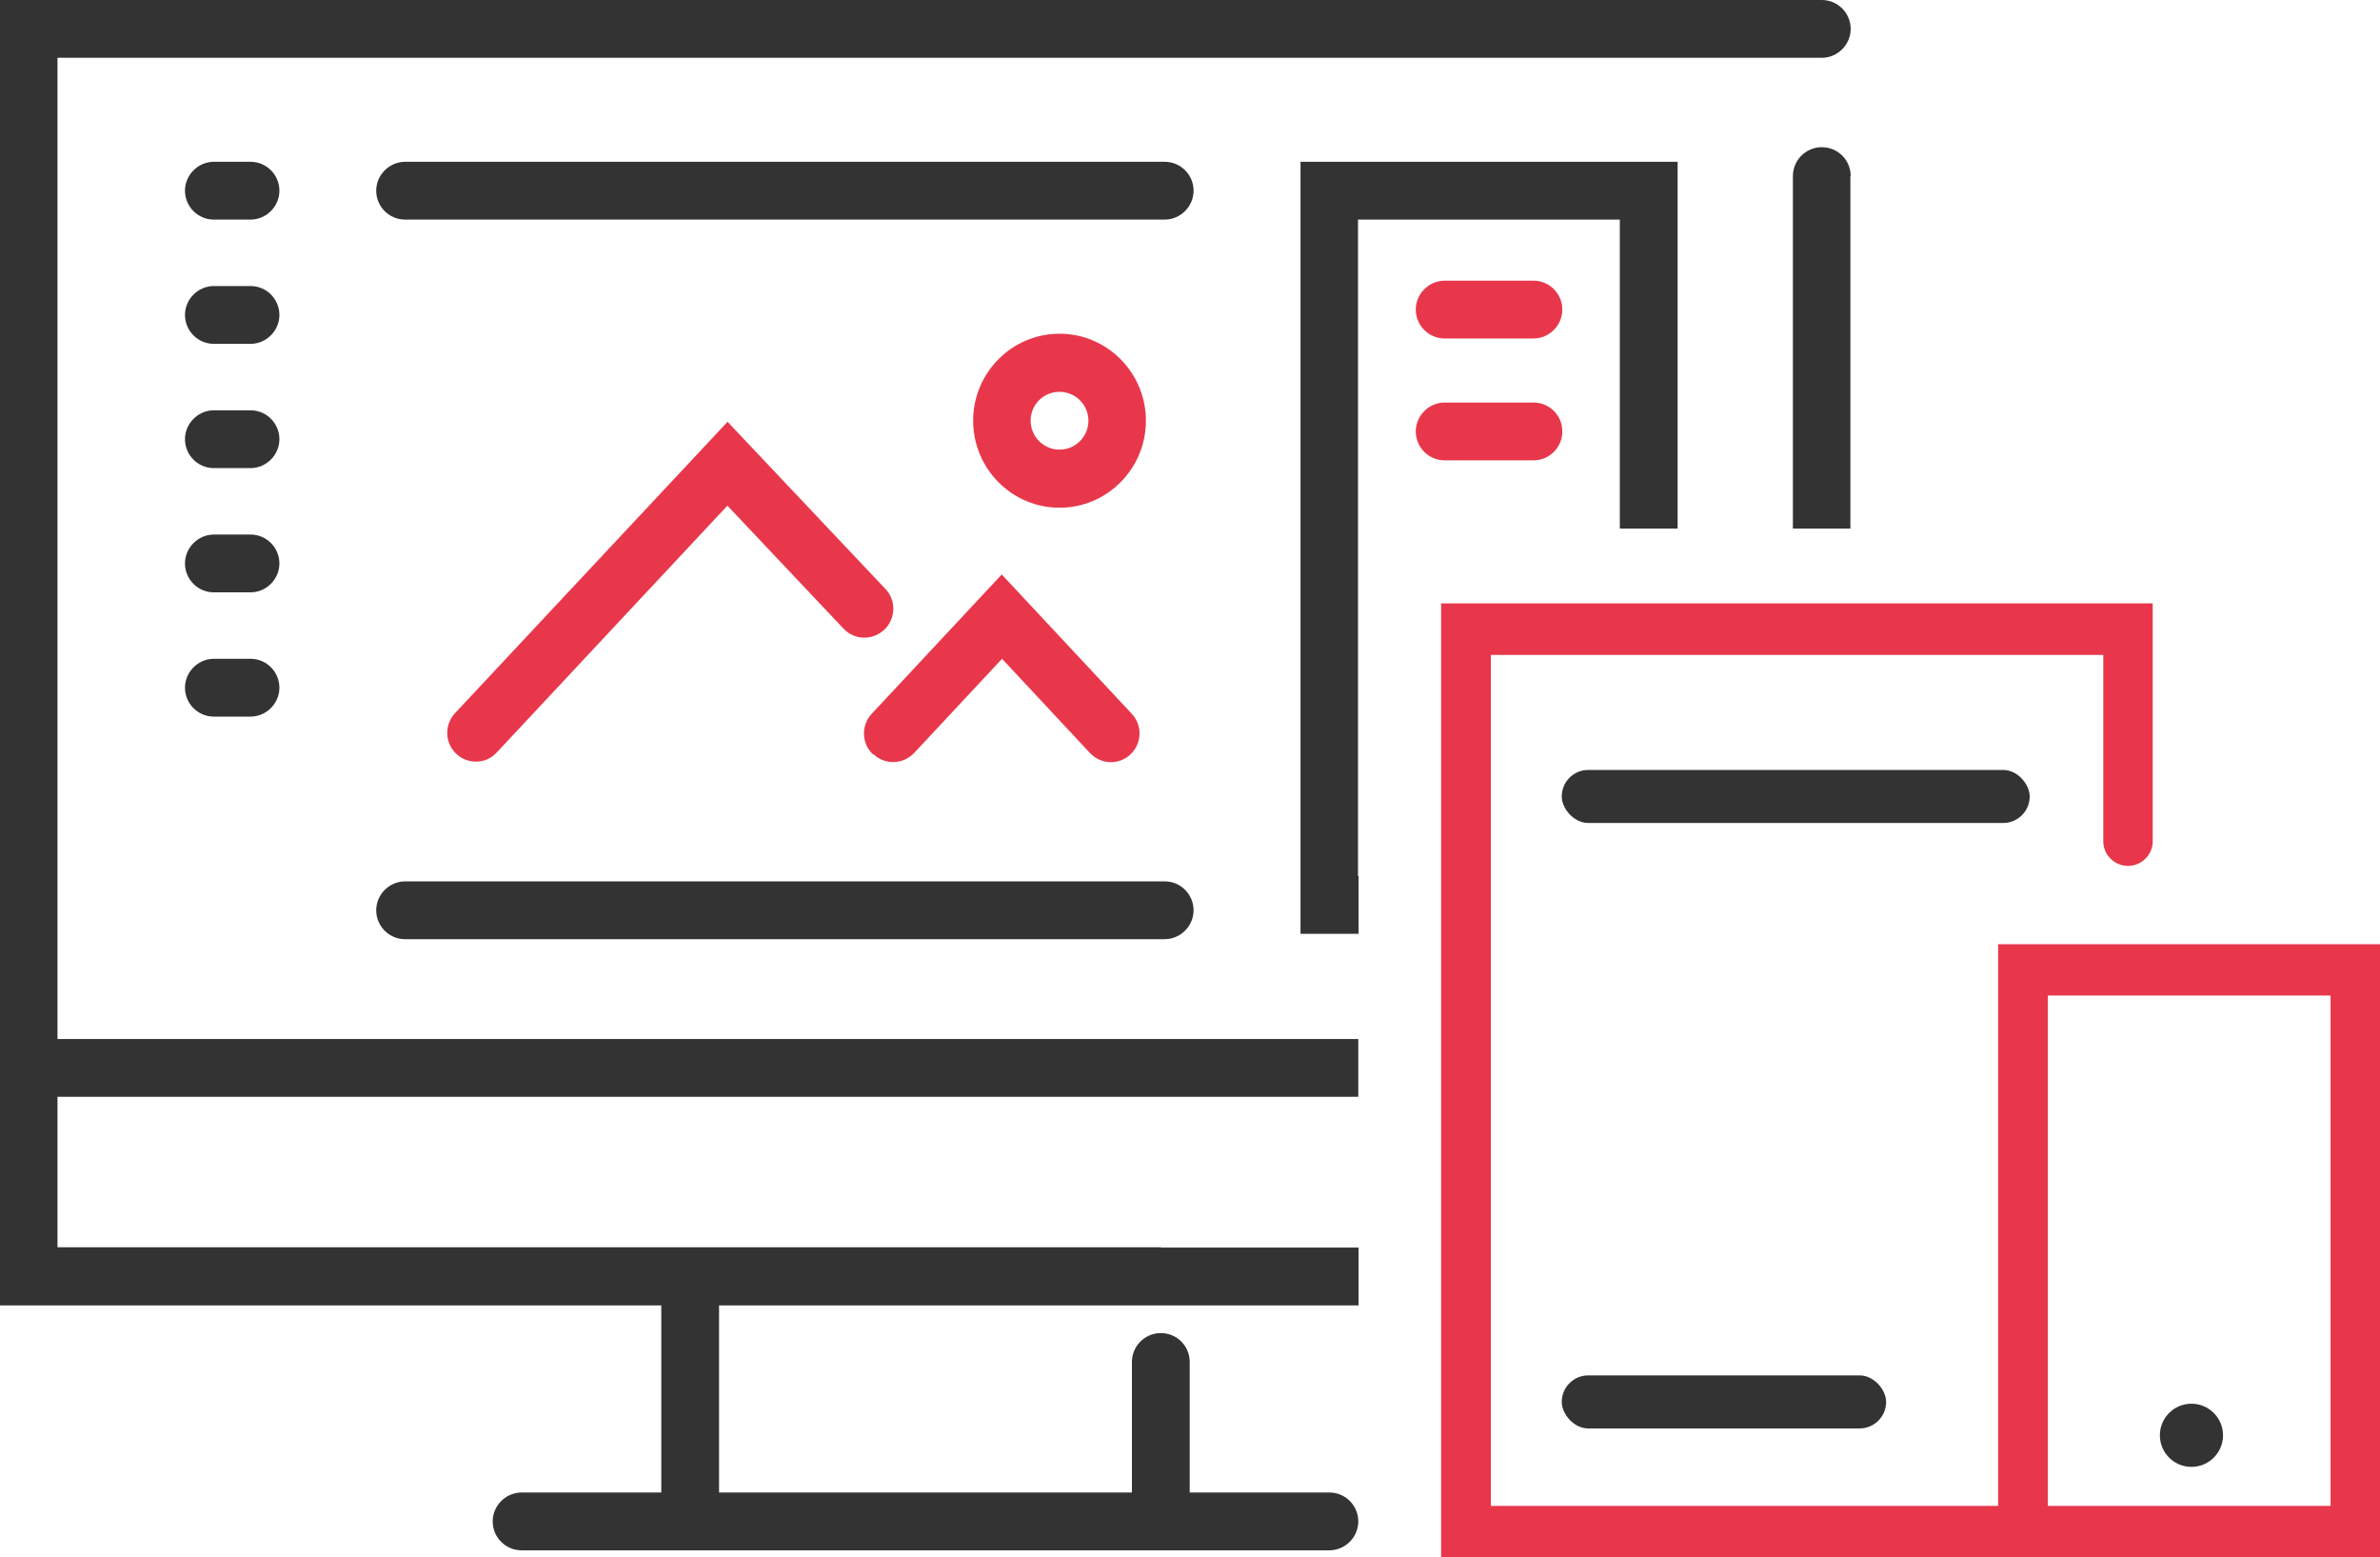
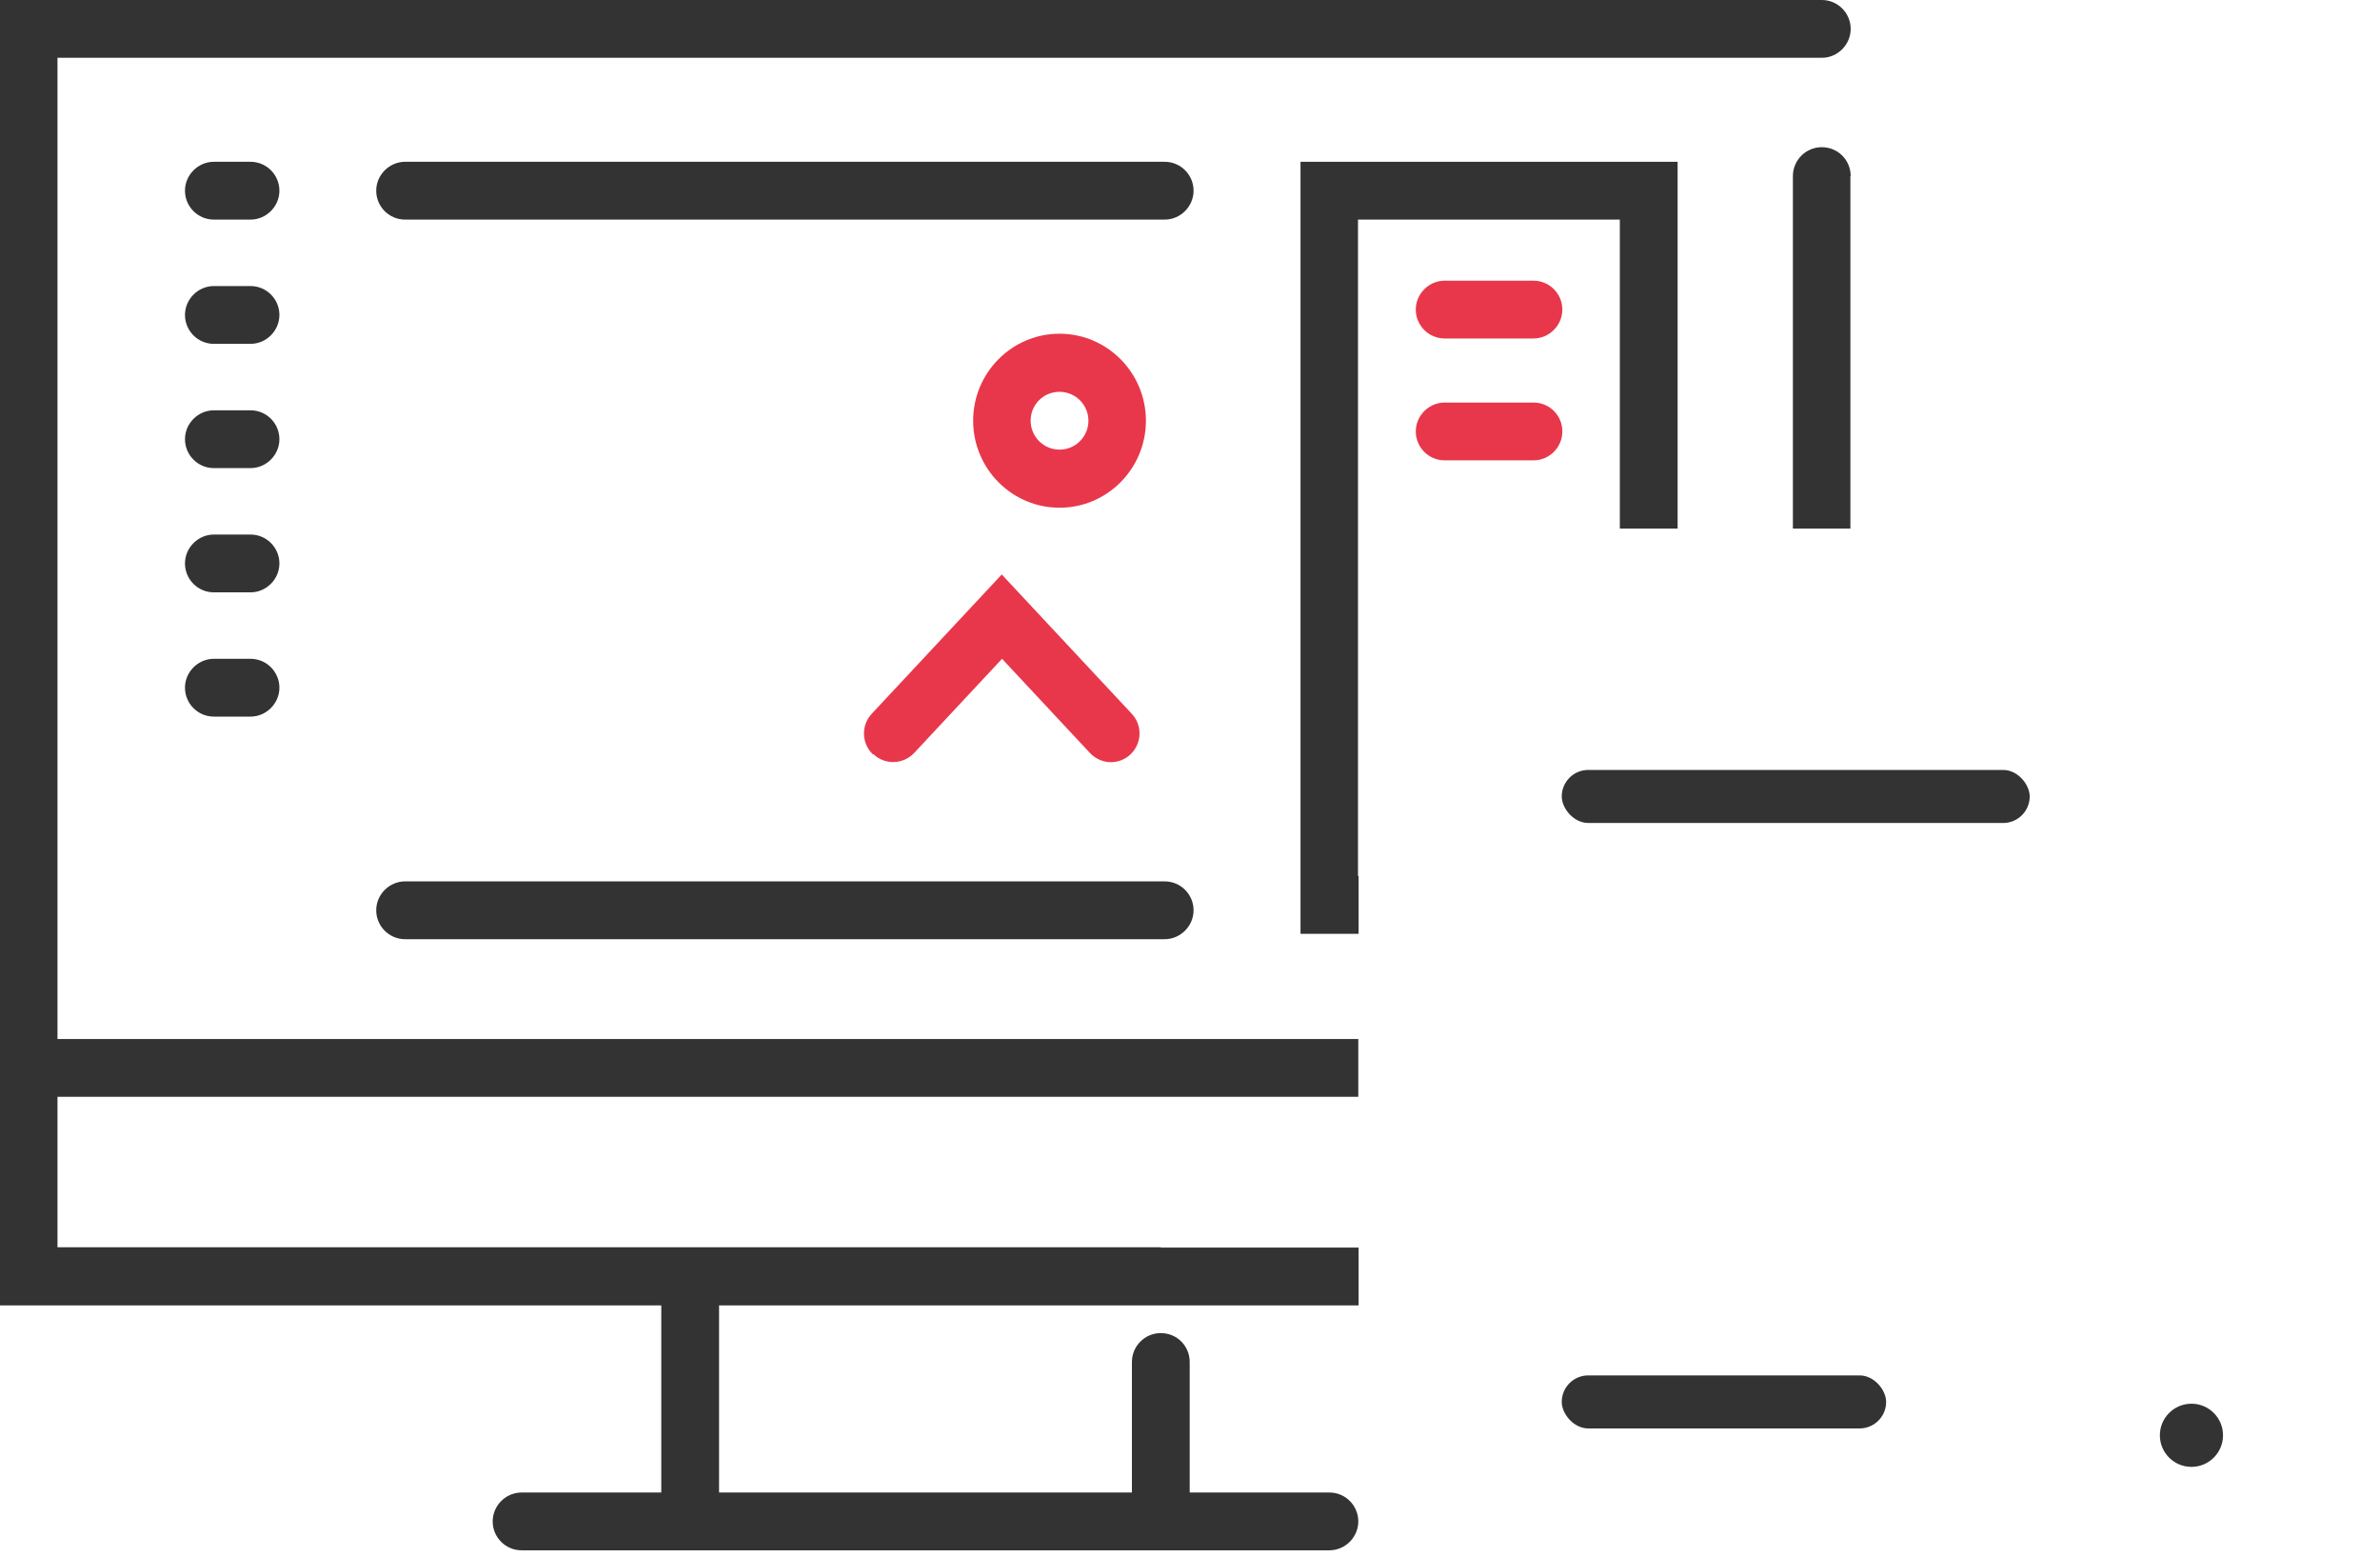
<svg xmlns="http://www.w3.org/2000/svg" id="_レイヤー_2" viewBox="0 0 79.9 52.26">
  <defs>
    <style>.cls-1{fill:#333;}.cls-1,.cls-2{stroke-width:0px;}.cls-2{fill:#e8374b;}</style>
  </defs>
  <g id="_レイヤー_1-2">
    <path class="cls-1" d="M8.41,5.43h-1.23c-.53,0-.97.44-.97.97s.43.97.97.97h1.23c.53,0,.97-.44.97-.97s-.43-.97-.97-.97ZM8.41,9.6h-1.23c-.53,0-.97.44-.97.97s.43.97.97.97h1.23c.53,0,.97-.44.97-.97s-.43-.97-.97-.97ZM8.41,13.77h-1.23c-.53,0-.97.44-.97.97s.43.97.97.97h1.23c.53,0,.97-.44.97-.97s-.43-.97-.97-.97ZM8.41,17.94h-1.23c-.53,0-.97.44-.97.97s.43.97.97.97h1.23c.53,0,.97-.44.97-.97s-.43-.97-.97-.97ZM8.41,22.11h-1.23c-.53,0-.97.44-.97.97s.43.97.97.97h1.23c.53,0,.97-.44.97-.97s-.43-.97-.97-.97ZM39.1,29.58H13.6c-.53,0-.97.44-.97.97s.43.97.97.97h25.5c.53,0,.97-.44.97-.97s-.43-.97-.97-.97ZM13.6,7.37h25.5c.53,0,.97-.44.97-.97s-.43-.97-.97-.97H13.6c-.53,0-.97.44-.97.97s.43.97.97.97Z" />
    <path class="cls-2" d="M29.32,25.31c.39.37,1,.35,1.37-.04l2.95-3.16,2.95,3.16c.19.2.45.31.7.31.24,0,.48-.09.66-.26.39-.37.41-.98.04-1.37l-4.36-4.67-4.36,4.67c-.37.39-.35,1.01.04,1.37Z" />
-     <path class="cls-2" d="M24.43,14.15l-9.15,9.78c-.37.39-.35,1.01.04,1.37.19.18.42.26.66.26.26,0,.51-.1.7-.31l7.74-8.28,3.9,4.13c.37.39.98.4,1.37.03.39-.37.4-.99.03-1.37l-5.31-5.62Z" />
    <path class="cls-2" d="M38.47,14.12c0-1.61-1.3-2.92-2.9-2.92s-2.9,1.31-2.9,2.92,1.3,2.92,2.9,2.92,2.9-1.31,2.9-2.92ZM34.6,14.12c0-.54.43-.97.97-.97s.97.44.97.97-.43.97-.97.97-.97-.44-.97-.97Z" />
    <path class="cls-2" d="M51.48,9.42h-2.98c-.53,0-.97.44-.97.97s.43.97.97.97h2.98c.53,0,.97-.44.97-.97s-.43-.97-.97-.97Z" />
    <path class="cls-2" d="M51.48,13.51h-2.98c-.53,0-.97.44-.97.97s.43.97.97.97h2.98c.53,0,.97-.43.97-.97s-.43-.97-.97-.97Z" />
    <polygon class="cls-1" points="45.59 29.4 45.59 7.37 54.38 7.37 54.38 17.74 56.32 17.74 56.32 5.43 43.66 5.43 43.66 31.34 45.61 31.34 45.61 29.4 45.59 29.4" />
    <path class="cls-1" d="M62.13,5.91c0-.54-.43-.97-.97-.97s-.97.44-.97.97v11.83h1.93V5.91Z" />
    <path class="cls-1" d="M38.97,41.86H1.93v-5.05h43.67v-1.94H1.93V1.94h59.23c.53,0,.97-.44.97-.97s-.43-.97-.97-.97H0v43.81h22.2v6.28h-4.69c-.53,0-.97.44-.97.97s.43.97.97.97h27.12c.53,0,.97-.44.97-.97s-.43-.97-.97-.97h-4.69v-4.38c0-.54-.43-.97-.97-.97s-.97.44-.97.97v4.38h-13.86v-6.28h21.47v-1.94h-6.64Z" />
-     <path class="cls-2" d="M67.08,31.69v18.85h-17.03v-28.56h20.56v6.25s0,0,0,0,0,0,0,0v.02h0c.01.45.38.81.83.81s.82-.36.83-.81h0v-8h-23.89v32.01h31.52v-20.57h-12.82ZM78.24,50.54h-9.49v-17.13h9.49v17.13Z" />
    <rect class="cls-1" x="52.43" y="25.84" width="15.71" height="1.78" rx=".89" ry=".89" />
    <rect class="cls-1" x="52.43" y="46.16" width="10.89" height="1.78" rx=".89" ry=".89" />
    <circle class="cls-1" cx="73.57" cy="48.17" r="1.06" />
  </g>
</svg>